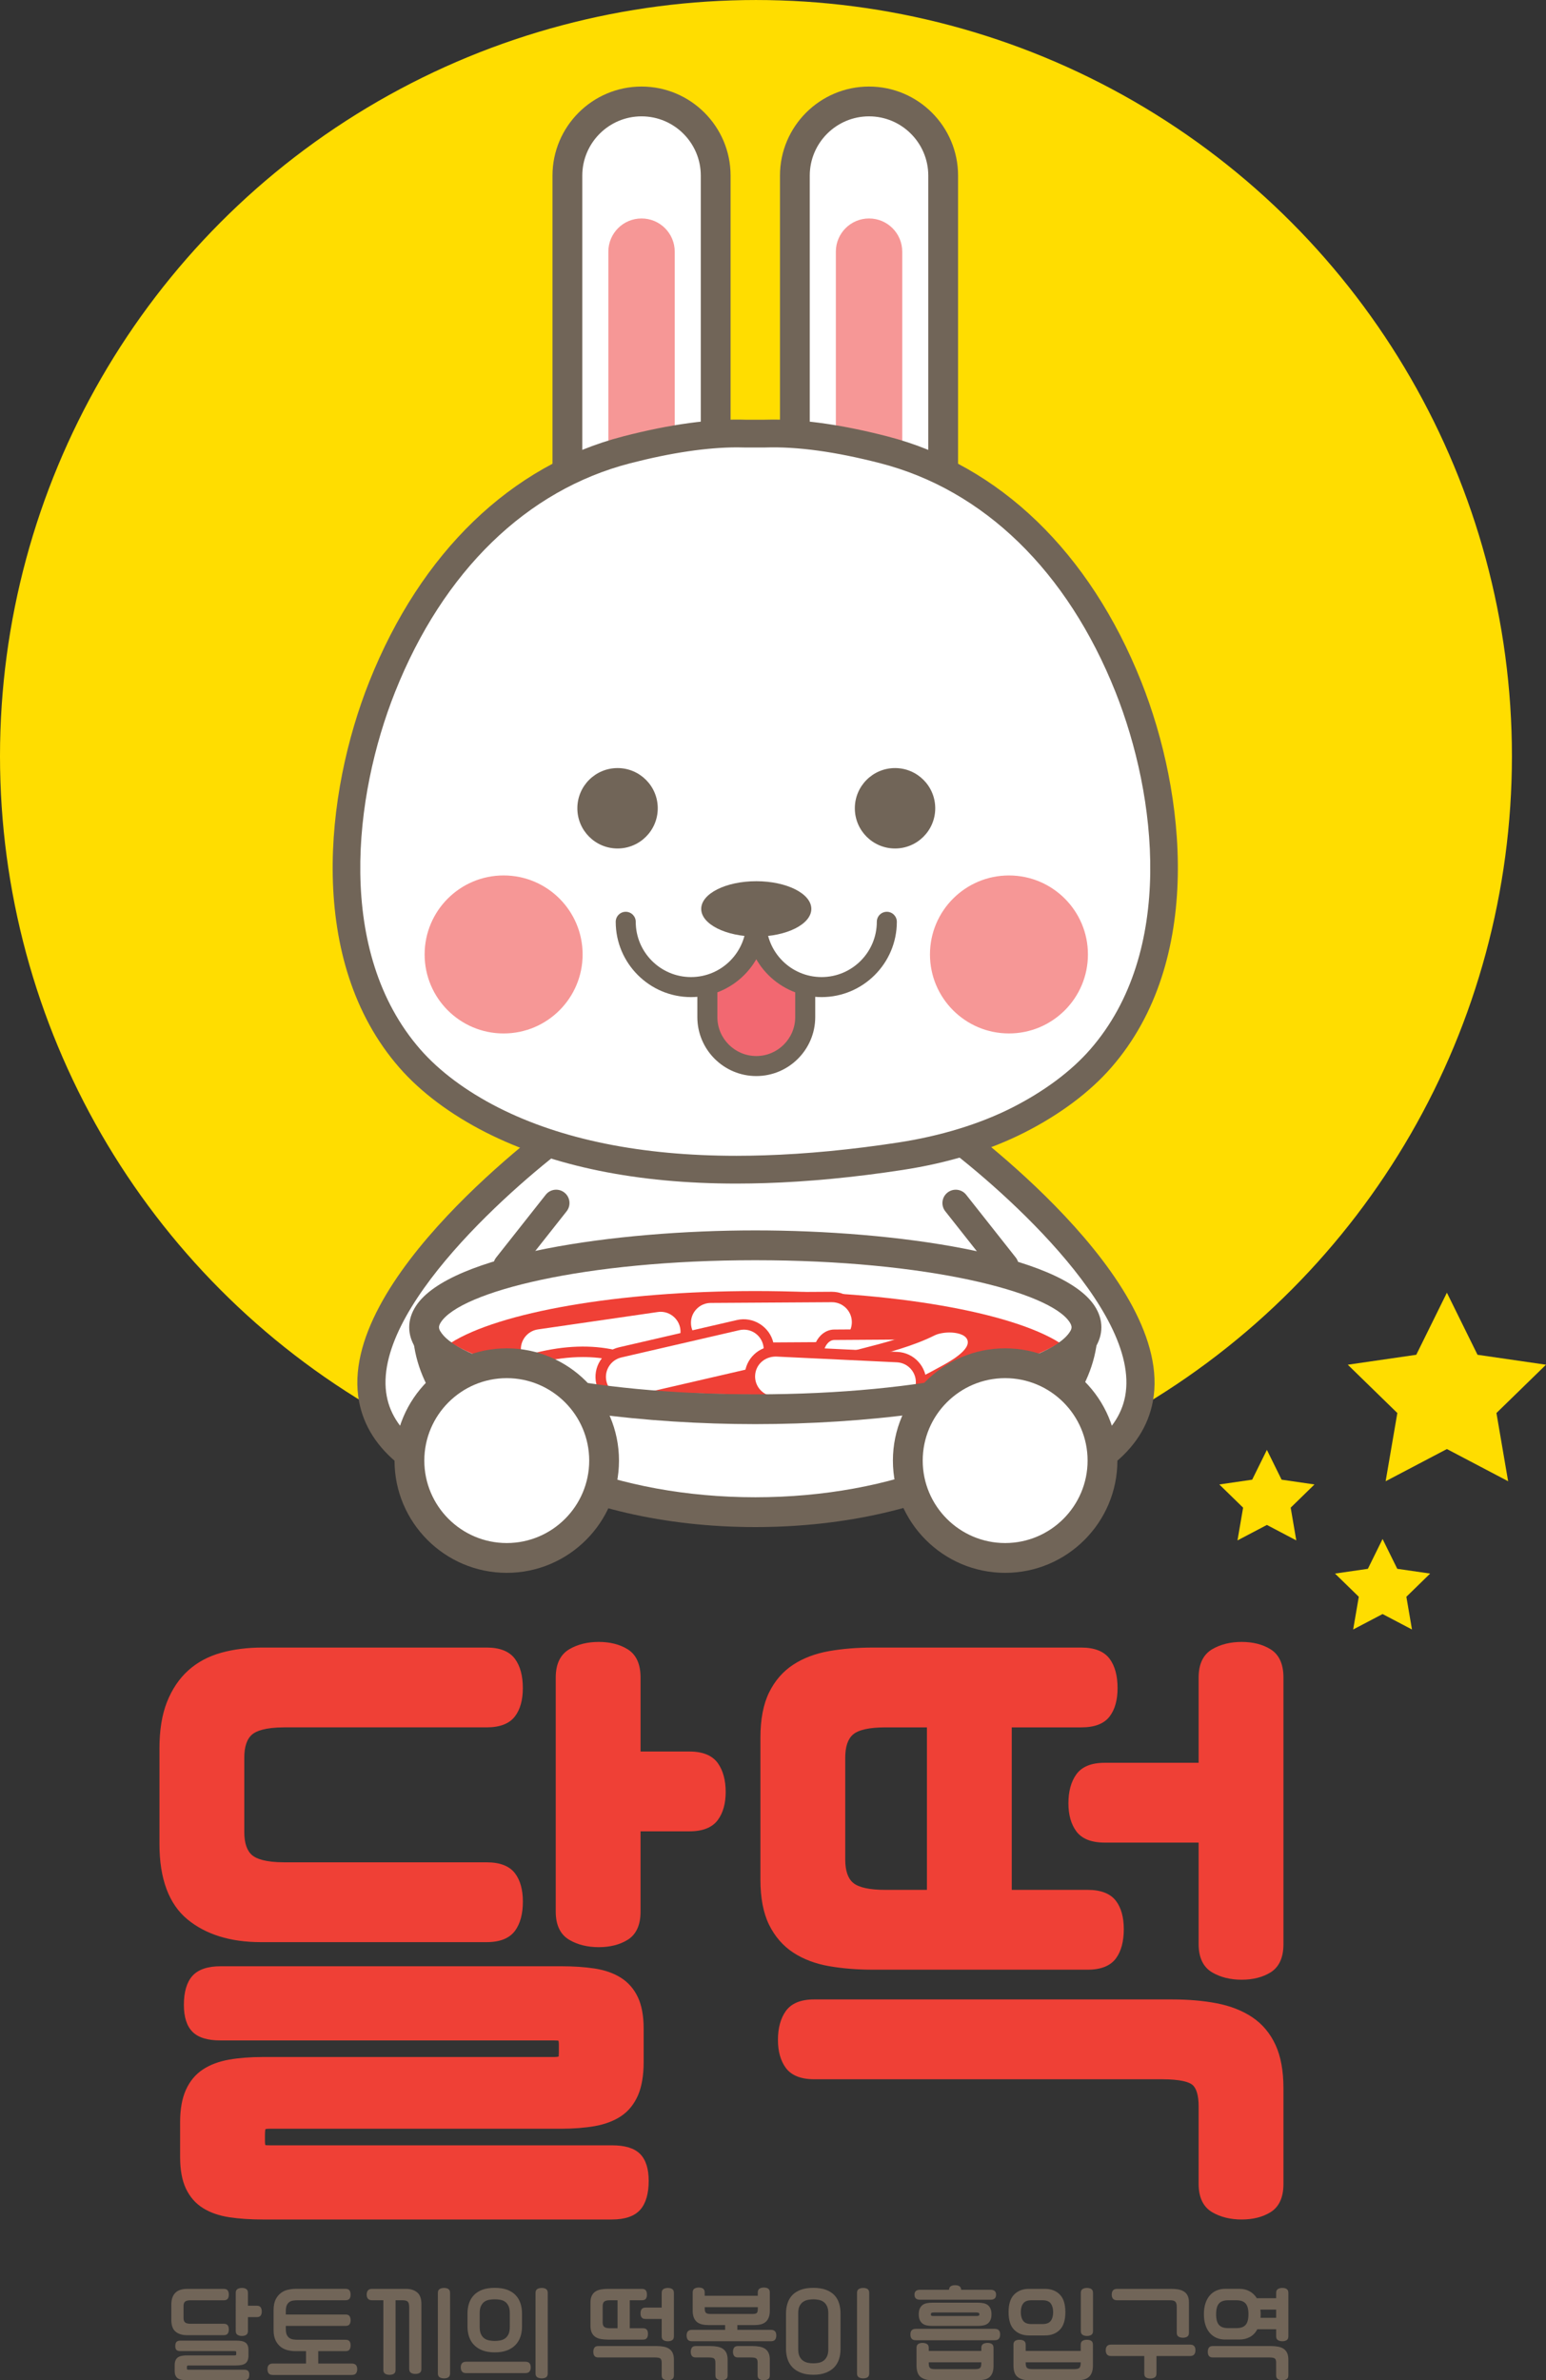
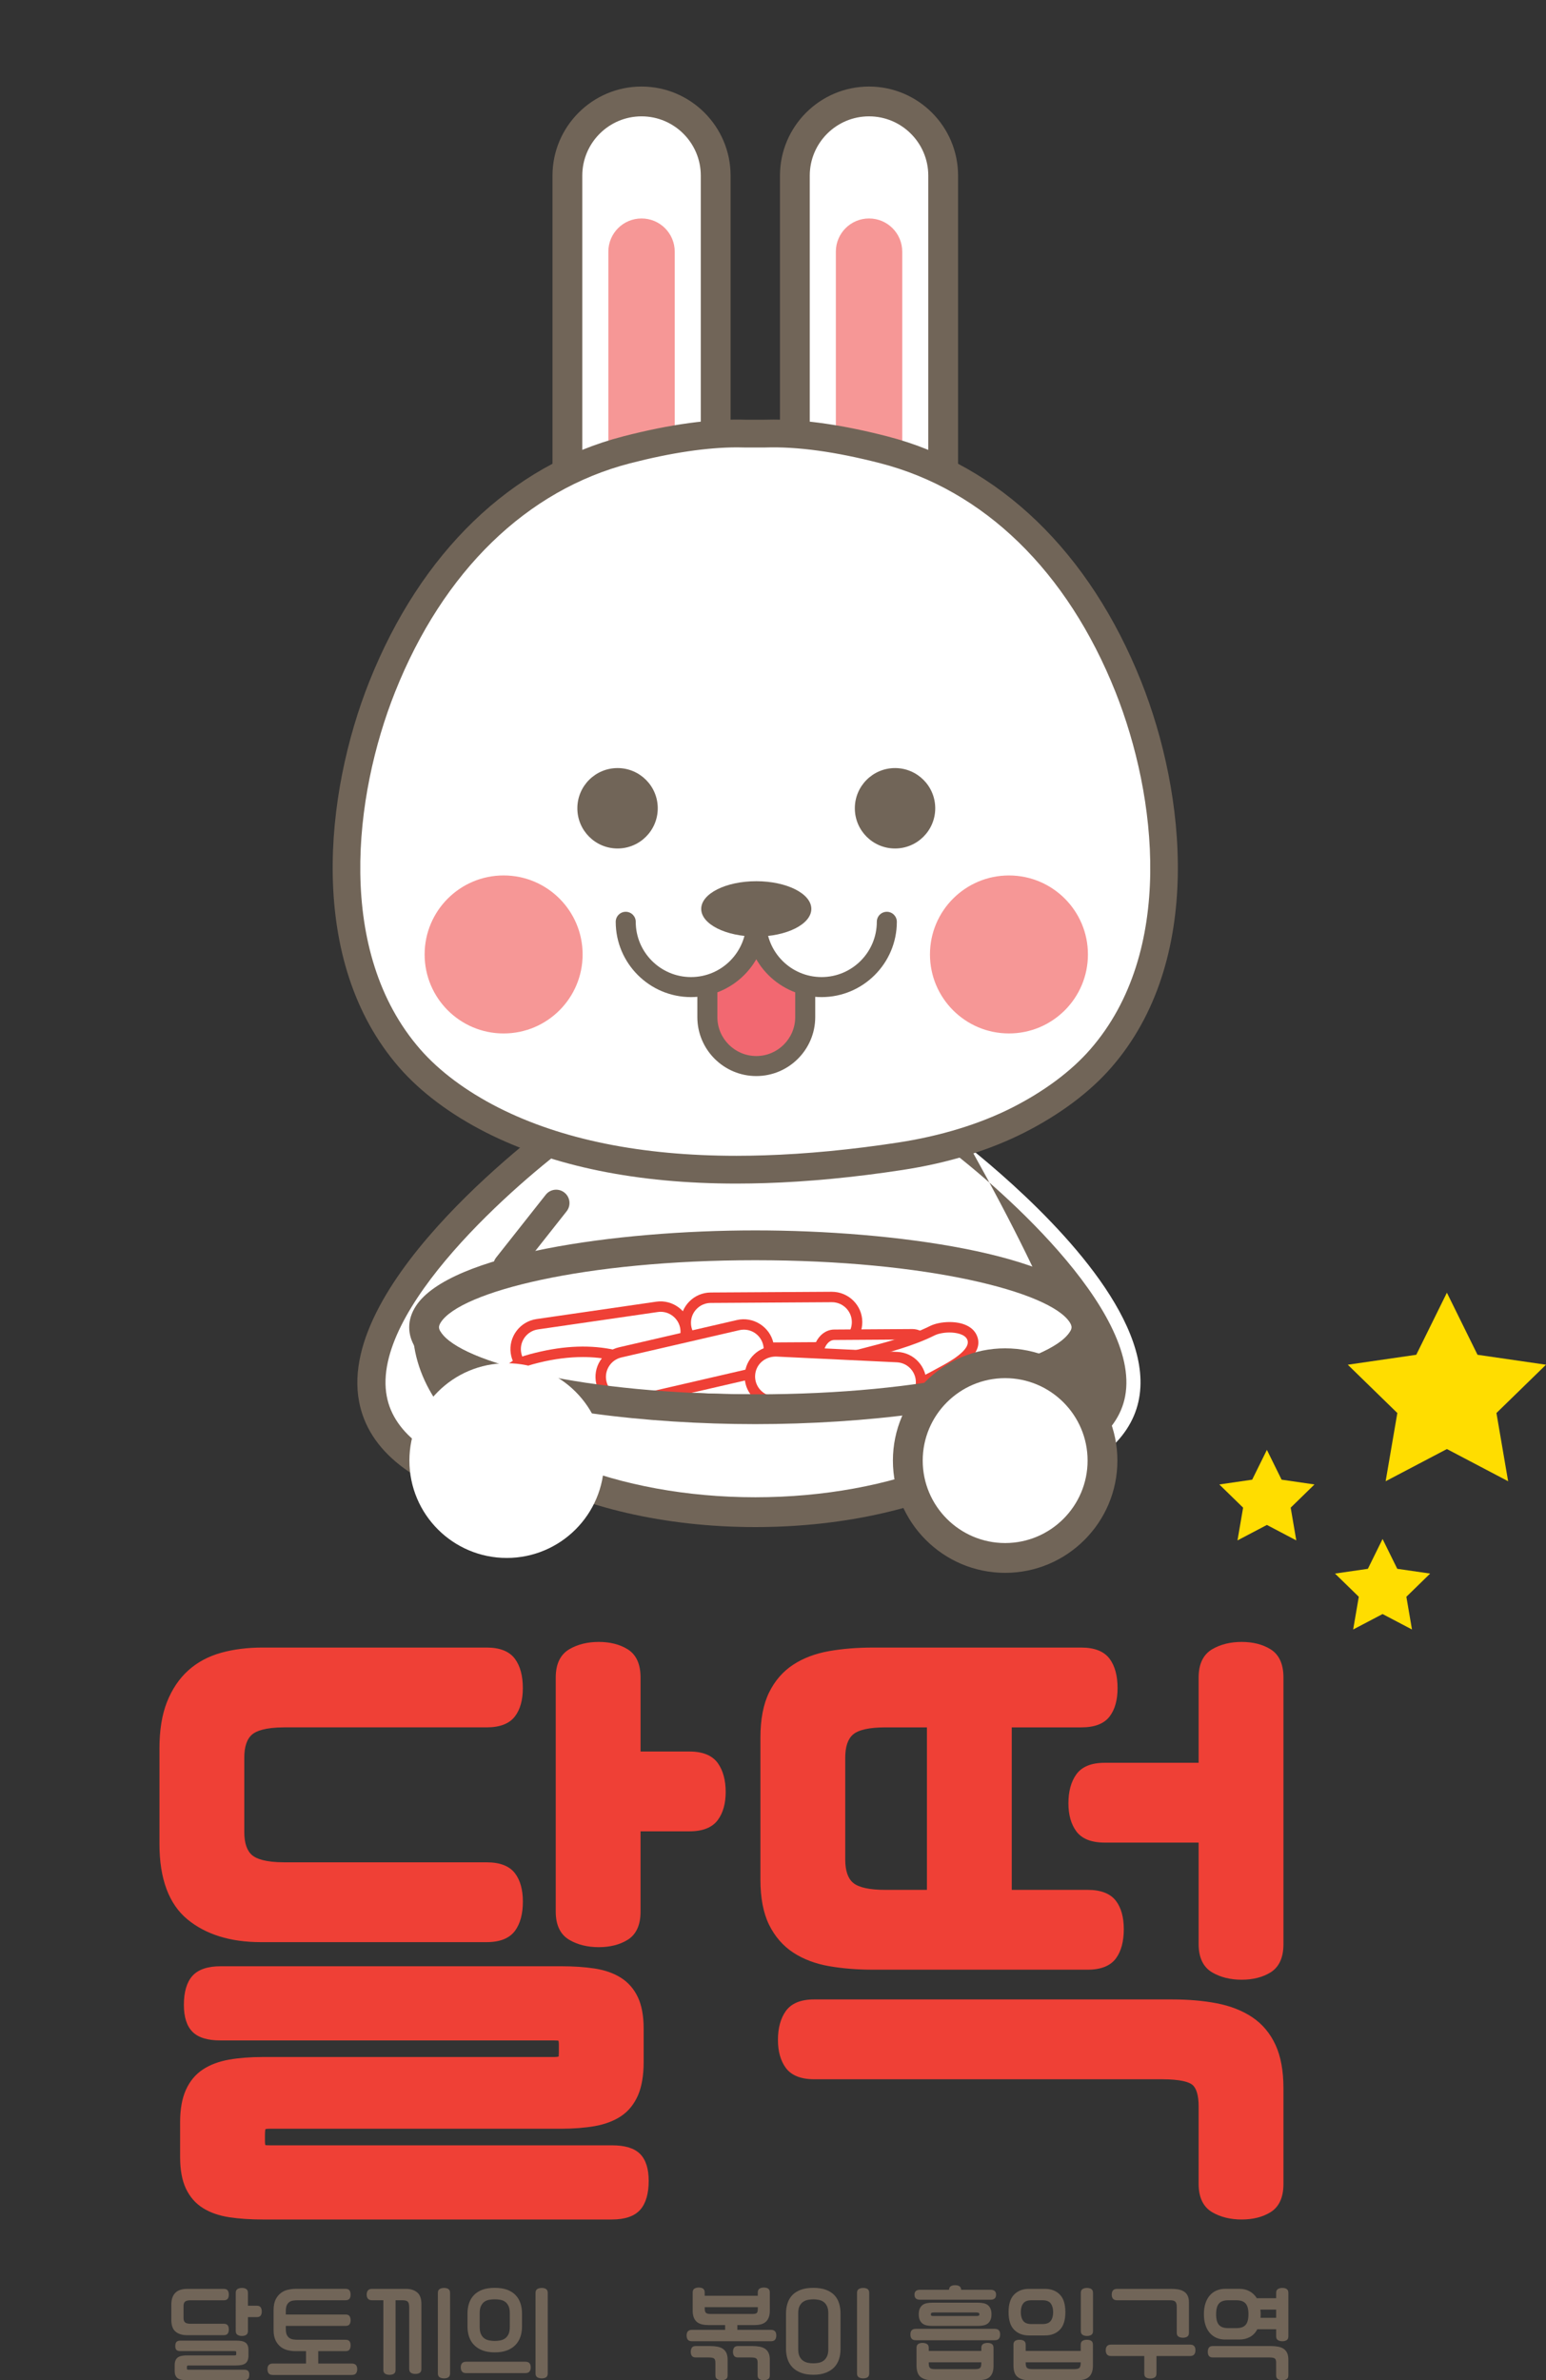
<svg xmlns="http://www.w3.org/2000/svg" version="1.1" id="Layer_1" x="0px" y="0px" width="108.872px" height="167.593px" viewBox="0 0 108.872 167.593" enable-background="new 0 0 108.872 167.593" xml:space="preserve">
  <rect x="0" y="0" width="108.872" height="167.593" fill="#333333" stroke="none" />
-   <circle fill="#FFDD00" cx="53.236" cy="53.237" r="53.236" />
  <polygon fill="#FFFFFF" points="45.896,76.468 37.048,81.441 33.607,86.916 35.941,92.338 56.396,95.248 72.863,90.506   71.613,87.683 69.482,82.12 61.139,75.706 " />
  <g>
    <g>
      <path fill="#FFFFFF" d="M66.531,79.461c0,0,27.506,19.875,4.813,25.754" />
-       <path fill="#716558" d="M71.593,106.176l-0.499-1.922c4.898-1.269,7.637-3.27,8.141-5.945c1.148-6.097-9.201-15.092-13.286-18.043    l1.163-1.609c0.642,0.463,15.688,11.447,14.073,20.021C80.527,102.174,77.3,104.696,71.593,106.176z" />
+       <path fill="#716558" d="M71.593,106.176l-0.499-1.922c4.898-1.269,7.637-3.27,8.141-5.945c1.148-6.097-9.201-15.092-13.286-18.043    l1.163-1.609C80.527,102.174,77.3,104.696,71.593,106.176z" />
    </g>
  </g>
  <g>
    <g>
      <path fill="#FFFFFF" d="M35.127,105.215c-22.693-5.879,4.813-25.754,4.813-25.754" />
      <path fill="#716558" d="M34.878,106.176c-5.707-1.479-8.934-4.002-9.593-7.499c-1.613-8.573,13.433-19.558,14.075-20.021    l1.163,1.609c-4.084,2.953-14.435,11.952-13.287,18.045c0.504,2.676,3.243,4.675,8.141,5.943L34.878,106.176z" />
    </g>
  </g>
  <g>
    <g>
      <path fill="#FFFFFF" d="M76.207,92.525c-1.791-2.745-11.414-4.843-23.019-4.843c-11.605,0-21.227,2.098-23.02,4.843    c-0.197,0.304-0.304,0.612-0.304,0.929c0,0.315,0.107,0.625,0.304,0.927c1.792,2.745,11.414,4.843,23.02,4.843    c11.604,0,21.228-2.098,23.019-4.843c0.197-0.302,0.304-0.611,0.304-0.927C76.511,93.138,76.404,92.829,76.207,92.525z" />
      <path fill="#716558" d="M53.188,100.273c-9.838,0-21.513-1.664-23.898-5.318c-0.315-0.485-0.473-0.988-0.473-1.501    c0-0.511,0.158-1.015,0.472-1.498c2.387-3.659,14.062-5.323,23.9-5.323s21.512,1.664,23.898,5.32    c0.315,0.484,0.474,0.988,0.474,1.501c0,0.514-0.16,1.018-0.475,1.501C74.701,98.609,63.026,100.273,53.188,100.273z     M53.188,88.732c-12.075,0-20.739,2.22-22.141,4.367c-0.087,0.135-0.133,0.256-0.133,0.354s0.045,0.218,0.134,0.354    c1.401,2.145,10.065,4.365,22.14,4.365c12.076,0,20.74-2.221,22.14-4.365c0.088-0.137,0.133-0.255,0.133-0.354    s-0.045-0.22-0.134-0.357C73.928,90.952,65.264,88.732,53.188,88.732z" />
    </g>
-     <path fill="#EF4036" d="M74.616,94.543c-3.387-2.133-11.701-3.64-21.428-3.64c-9.726,0-18.041,1.507-21.428,3.64   c3.387,2.132,11.702,3.639,21.428,3.639C62.915,98.182,71.229,96.675,74.616,94.543z" />
    <g>
      <path fill="#FFFFFF" d="M48.273,93.513c0.14,0.969-0.53,1.867-1.499,2.008l-8.436,1.226c-0.968,0.139-1.866-0.531-2.007-1.499l0,0    c-0.141-0.969,0.53-1.865,1.499-2.007l8.436-1.224C47.234,91.874,48.132,92.544,48.273,93.513L48.273,93.513z" />
      <path fill="#EF4036" d="M38.082,97.131c-1.053,0-1.961-0.787-2.114-1.832c-0.17-1.165,0.641-2.251,1.809-2.423l8.436-1.224    c1.172-0.17,2.256,0.663,2.422,1.809c0.169,1.167-0.642,2.254-1.808,2.423l-8.437,1.226    C38.288,97.124,38.185,97.131,38.082,97.131z M46.525,92.364c-0.067,0-0.137,0.005-0.206,0.016l-8.437,1.224    c-0.766,0.112-1.299,0.825-1.187,1.59c0.109,0.752,0.821,1.298,1.591,1.188l8.436-1.226c0.766-0.11,1.299-0.824,1.187-1.59    C47.81,92.881,47.214,92.364,46.525,92.364z" />
    </g>
    <g>
      <path fill="#FFFFFF" d="M60.355,93.08c0.006,0.979-0.782,1.775-1.759,1.782l-8.524,0.052c-0.979,0.006-1.776-0.78-1.782-1.76l0,0    c-0.006-0.977,0.781-1.775,1.759-1.781l8.523-0.051C59.553,91.315,60.35,92.102,60.355,93.08L60.355,93.08z" />
      <path fill="#EF4036" d="M50.061,95.28c-1.171,0-2.13-0.953-2.137-2.124c-0.003-0.57,0.216-1.107,0.617-1.515    c0.401-0.406,0.937-0.632,1.508-0.636l8.525-0.051c1.186,0,2.144,0.952,2.15,2.123c0.003,0.57-0.214,1.109-0.617,1.516    c-0.4,0.406-0.936,0.632-1.507,0.636L50.061,95.28z M58.586,91.688l-8.534,0.052c-0.375,0.002-0.726,0.15-0.989,0.418    c-0.264,0.266-0.408,0.619-0.404,0.993c0.004,0.77,0.633,1.396,1.402,1.396v0.367l0.01-0.367l8.523-0.052    c0.376-0.002,0.728-0.15,0.99-0.417c0.264-0.268,0.407-0.621,0.404-0.996C59.984,92.313,59.356,91.688,58.586,91.688z" />
    </g>
    <g>
      <path fill="#FFFFFF" d="M65.408,95.414c0.005,0.818-0.502,1.483-1.134,1.486l-5.505,0.033c-0.633,0.004-1.149-0.655-1.154-1.472    l0,0c-0.006-0.814,0.503-1.479,1.135-1.481l5.504-0.035C64.888,93.941,65.403,94.6,65.408,95.414L65.408,95.414z" />
      <path fill="#EF4036" d="M58.764,97.301c-0.83,0-1.51-0.824-1.515-1.836c-0.004-0.556,0.192-1.077,0.542-1.431    c0.267-0.27,0.607-0.42,0.957-0.421l5.504-0.035c0.851,0,1.517,0.806,1.523,1.834c0.004,0.559-0.194,1.081-0.542,1.434    c-0.268,0.271-0.607,0.42-0.957,0.421L58.764,97.301z M64.259,94.313l-5.507,0.035c-0.198,0.001-0.348,0.11-0.439,0.203    c-0.209,0.212-0.332,0.551-0.331,0.909c0.004,0.601,0.362,1.106,0.782,1.106v0.367l0.003-0.367l5.504-0.033    c0.198-0.002,0.348-0.111,0.438-0.203c0.209-0.212,0.333-0.554,0.33-0.913C65.037,94.818,64.678,94.313,64.259,94.313z" />
    </g>
    <g>
      <path fill="#FFFFFF" d="M60.115,95.482c1.835-0.477,3.839-0.941,5.54-1.787c0.714-0.356,2.378-0.403,2.782,0.448    c0.538,1.123-1.554,2.142-2.269,2.532c-0.573,0.313-1.197,0.663-1.823,0.862c-0.857,0.272-1.774,0.445-2.672,0.51    C61.673,98.048,60.214,97.803,60.115,95.482z" />
      <path fill="#EF4036" d="M61.656,98.418l-0.044-0.008c-0.072-0.012-1.753-0.325-1.864-2.912l-0.013-0.297l0.882-0.228    c1.667-0.427,3.391-0.869,4.874-1.607c0.352-0.176,0.866-0.28,1.379-0.28c0.935,0,1.627,0.328,1.899,0.899    c0.652,1.362-1.317,2.419-2.264,2.926l-0.242,0.132c-0.55,0.302-1.176,0.645-1.807,0.845c-0.874,0.278-1.827,0.46-2.756,0.526    L61.656,98.418z M60.504,95.762c0.161,1.537,1.007,1.861,1.198,1.916c0.854-0.066,1.729-0.234,2.531-0.49    c0.563-0.178,1.13-0.489,1.677-0.789l0.248-0.135c0.628-0.336,2.298-1.231,1.949-1.962c-0.17-0.354-0.75-0.481-1.237-0.481    c-0.397,0-0.8,0.078-1.051,0.203c-1.555,0.773-3.316,1.225-5.019,1.662L60.504,95.762z" />
    </g>
    <g>
      <path fill="#FFFFFF" d="M44.028,98.315c-1.895-0.061-3.949-0.182-5.818,0.151c-0.788,0.141-2.395-0.287-2.544-1.217    c-0.178-1.113,1.414-1.466,2.186-1.657c1.763-0.438,3.623-0.568,5.406-0.179C43.257,95.414,44.586,96.062,44.028,98.315z" />
      <path fill="#EF4036" d="M37.882,98.859c-0.939,0-2.409-0.492-2.579-1.551c-0.226-1.411,1.535-1.844,2.382-2.053    c2.111-0.524,3.954-0.574,5.65-0.199l0.083,0.027c0.065,0.032,1.589,0.806,0.966,3.319l-0.071,0.289L43.4,98.661    c-0.712-0.024-1.441-0.051-2.17-0.051c-1.181,0-2.12,0.069-2.956,0.218C38.157,98.85,38.025,98.859,37.882,98.859z M41.044,95.55    c-0.991,0-2.036,0.135-3.105,0.399c-1.092,0.269-2.016,0.591-1.911,1.243c0.084,0.525,1.066,0.934,1.854,0.934    c0.096,0,0.185-0.007,0.263-0.021c0.879-0.156,1.859-0.229,3.084-0.229c0.737,0,1.476,0.026,2.197,0.052l0.308,0.01    c0.279-1.521-0.442-2.069-0.61-2.176C42.463,95.621,41.764,95.55,41.044,95.55z" />
    </g>
    <g>
      <path fill="#FFFFFF" d="M54.104,94.626c0.221,0.953-0.373,1.903-1.326,2.124l-8.305,1.92c-0.953,0.221-1.904-0.373-2.125-1.326    l0,0c-0.22-0.953,0.374-1.902,1.327-2.123l8.306-1.92C52.933,93.08,53.884,93.673,54.104,94.626L54.104,94.626z" />
      <path fill="#EF4036" d="M44.071,99.082c-1,0-1.854-0.681-2.081-1.655c-0.265-1.148,0.453-2.298,1.602-2.564l8.306-1.92    c1.141-0.265,2.301,0.468,2.564,1.602c0.129,0.556,0.033,1.13-0.269,1.613c-0.303,0.484-0.776,0.821-1.333,0.951l-8.306,1.919    C44.396,99.064,44.233,99.082,44.071,99.082z M52.381,93.621c-0.106,0-0.212,0.013-0.318,0.037l-8.306,1.92    c-0.753,0.175-1.225,0.931-1.051,1.684c0.172,0.744,0.933,1.225,1.685,1.05l8.304-1.919c0.366-0.084,0.677-0.307,0.875-0.624    c0.199-0.317,0.261-0.693,0.176-1.059C53.598,94.069,53.037,93.621,52.381,93.621z" />
    </g>
    <g>
      <path fill="#FFFFFF" d="M64.862,97.404c-0.046,0.979-0.875,1.732-1.853,1.686l-8.514-0.405c-0.979-0.046-1.73-0.876-1.685-1.852    l0,0c0.046-0.976,0.875-1.731,1.853-1.686l8.515,0.405C64.155,95.6,64.908,96.43,64.862,97.404L64.862,97.404z" />
      <path fill="#EF4036" d="M63.094,99.459l-0.103-0.002l-8.514-0.405c-0.572-0.027-1.097-0.275-1.481-0.697    c-0.384-0.422-0.58-0.968-0.553-1.539c0.054-1.143,0.992-2.037,2.134-2.037l0.103,0.003l8.514,0.405    c0.571,0.027,1.097,0.273,1.481,0.696s0.58,0.969,0.553,1.539C65.175,98.564,64.237,99.459,63.094,99.459z M54.642,95.515    c-0.816,0-1.43,0.586-1.465,1.336c-0.018,0.374,0.111,0.732,0.363,1.009c0.252,0.278,0.597,0.441,0.972,0.459l8.583,0.407    c0.75,0,1.365-0.588,1.4-1.338c0.017-0.374-0.111-0.732-0.363-1.01c-0.251-0.278-0.597-0.44-0.972-0.458l-8.514-0.405    C54.645,95.515,54.643,95.515,54.642,95.515z" />
    </g>
    <g>
      <path fill="#FFFFFF" d="M53.188,99.224c-11.605,0-21.227-2.098-23.02-4.843c0.844,6.758,10.824,12.092,23.02,12.092    c12.197,0,22.175-5.334,23.019-12.092C74.416,97.126,64.793,99.224,53.188,99.224z" />
      <path fill="#716558" d="M53.188,107.522c-12.791,0-23.134-5.595-24.06-13.012c-0.061-0.484,0.221-0.946,0.679-1.115    c0.459-0.167,0.973,0.003,1.24,0.411c1.402,2.146,10.066,4.369,22.141,4.369c12.076,0,20.74-2.223,22.14-4.367    c0.268-0.41,0.78-0.58,1.24-0.413c0.458,0.169,0.74,0.631,0.68,1.115C76.322,101.928,65.978,107.522,53.188,107.522z     M32.245,97.15c2.897,4.815,11.256,8.272,20.943,8.272c9.688,0,18.045-3.457,20.943-8.272c-4.667,2.131-13.352,3.123-20.943,3.123    C45.597,100.273,36.912,99.281,32.245,97.15z" />
    </g>
  </g>
  <g>
    <g>
      <circle fill="#FFFFFF" cx="35.686" cy="102.84" r="6.855" />
-       <path fill="#716558" d="M35.687,110.744c-4.359,0-7.904-3.546-7.904-7.904s3.545-7.904,7.904-7.904    c4.358,0,7.903,3.546,7.903,7.904S40.045,110.744,35.687,110.744z M35.687,97.035c-3.201,0-5.806,2.604-5.806,5.805    c0,3.202,2.605,5.806,5.806,5.806c3.201,0,5.806-2.604,5.806-5.806C41.492,99.639,38.887,97.035,35.687,97.035z" />
    </g>
    <g>
      <circle fill="#FFFFFF" cx="70.784" cy="102.84" r="6.855" />
      <path fill="#716558" d="M70.784,110.744c-4.358,0-7.904-3.546-7.904-7.904s3.546-7.904,7.904-7.904s7.905,3.546,7.905,7.904    S75.143,110.744,70.784,110.744z M70.784,97.035c-3.202,0-5.805,2.604-5.805,5.805c0,3.202,2.604,5.806,5.805,5.806    c3.201,0,5.806-2.604,5.806-5.806C76.59,99.639,73.985,97.035,70.784,97.035z" />
    </g>
  </g>
  <g>
    <g>
      <g>
        <path fill="#FFFFFF" d="M50.4,38.475c0,2.882-2.337,5.221-5.222,5.221l0,0c-2.883,0-5.222-2.339-5.222-5.221V12.366     c0-2.885,2.338-5.223,5.222-5.223l0,0c2.885,0,5.222,2.338,5.222,5.223V38.475z" />
        <path fill="#716558" d="M45.178,44.743c-3.458,0-6.271-2.813-6.271-6.269V12.366c0-3.458,2.813-6.272,6.271-6.272     s6.271,2.814,6.271,6.272v26.108C51.449,41.931,48.636,44.743,45.178,44.743z M45.178,8.192c-2.3,0-4.172,1.872-4.172,4.174     v26.108c0,2.3,1.872,4.171,4.172,4.171c2.301,0,4.173-1.871,4.173-4.171V12.366C49.351,10.064,47.479,8.192,45.178,8.192z" />
      </g>
      <path fill="#F69796" d="M47.516,36.335c0,1.291-1.047,2.338-2.338,2.338l0,0c-1.291,0-2.337-1.047-2.337-2.338V17.72    c0-1.291,1.046-2.338,2.337-2.338l0,0c1.291,0,2.338,1.047,2.338,2.338V36.335z" />
    </g>
    <g>
      <g>
        <path fill="#FFFFFF" d="M66.42,38.475c0,2.882-2.338,5.221-5.222,5.221l0,0c-2.883,0-5.221-2.339-5.221-5.221V12.366     c0-2.885,2.338-5.223,5.221-5.223l0,0c2.884,0,5.222,2.338,5.222,5.223V38.475z" />
        <path fill="#716558" d="M61.198,44.743c-3.458,0-6.271-2.813-6.271-6.269V12.366c0-3.458,2.813-6.272,6.271-6.272     s6.271,2.814,6.271,6.272v26.108C67.469,41.931,64.656,44.743,61.198,44.743z M61.198,8.192c-2.301,0-4.173,1.872-4.173,4.174     v26.108c0,2.3,1.872,4.171,4.173,4.171c2.301,0,4.173-1.871,4.173-4.171V12.366C65.371,10.064,63.5,8.192,61.198,8.192z" />
      </g>
      <path fill="#F69796" d="M63.537,36.335c0,1.291-1.047,2.338-2.338,2.338l0,0c-1.291,0-2.337-1.047-2.337-2.338V17.72    c0-1.291,1.047-2.338,2.337-2.338l0,0c1.291,0,2.338,1.047,2.338,2.338V36.335z" />
    </g>
  </g>
  <g>
    <path fill="#FFFFFF" d="M53.865,82.325c3.274-0.104,6.505-0.45,9.534-0.913c2.851-0.436,5.758-1.252,8.327-2.557   c2.135-1.085,4.231-2.539,5.792-4.33c6.115-7.01,5.13-18.164,1.941-26.171c-3.069-7.708-8.722-14.496-17.226-16.685   c-2.618-0.674-5.649-1.229-8.381-1.139h-1.331c-2.732-0.091-5.765,0.465-8.382,1.139c-8.503,2.188-14.155,8.977-17.226,16.685   c-3.188,8.007-4.173,19.161,1.942,26.171c1.562,1.791,3.658,3.245,5.792,4.33C40.333,81.738,47.188,82.538,53.865,82.325z" />
    <path fill="#716558" d="M51.862,83.336c-6.994,0-12.935-1.213-17.655-3.607c-2.481-1.261-4.586-2.838-6.088-4.561   c-6.556-7.515-5.235-19.336-2.113-27.176c3.625-9.1,9.979-15.232,17.89-17.27c3.319-0.855,6.195-1.248,8.659-1.17l1.298-0.001   c0.177-0.006,0.386-0.009,0.597-0.009c2.288,0,4.989,0.396,8.028,1.18c7.914,2.037,14.266,8.171,17.89,17.27   c3.122,7.841,4.442,19.662-2.113,27.176c-1.501,1.723-3.606,3.3-6.087,4.561c-2.494,1.266-5.395,2.157-8.624,2.65   c-3.381,0.518-6.628,0.828-9.65,0.924C53.219,83.324,52.541,83.336,51.862,83.336z M51.926,31.499   c-2.124,0-4.662,0.376-7.541,1.118c-7.292,1.877-13.174,7.594-16.561,16.1c-2.919,7.327-4.206,18.315,1.77,25.165   c1.339,1.536,3.24,2.954,5.499,4.102c4.443,2.253,10.085,3.396,16.77,3.396c0.657,0,1.314-0.012,1.971-0.033   c2.943-0.093,6.113-0.396,9.417-0.902c2.98-0.455,5.756-1.306,8.032-2.461c2.259-1.147,4.16-2.565,5.498-4.102   c5.976-6.85,4.688-17.838,1.771-25.165c-3.387-8.504-9.269-14.223-16.561-16.1c-3.137-0.809-5.827-1.185-8.104-1.109l-1.364,0.002   C52.303,31.502,52.115,31.499,51.926,31.499z" />
  </g>
  <g>
    <path fill="#716558" d="M13.441,161.961c-0.196,0-0.331,0.031-0.405,0.093c-0.074,0.063-0.111,0.165-0.111,0.309v0.853   c0,0.143,0.037,0.245,0.111,0.308s0.208,0.093,0.405,0.093h2.313c0.134,0,0.228,0.035,0.28,0.104   c0.052,0.069,0.079,0.167,0.079,0.291c0,0.13-0.026,0.229-0.079,0.302c-0.052,0.069-0.146,0.106-0.28,0.106h-2.585   c-0.335,0-0.602-0.082-0.803-0.247c-0.2-0.165-0.3-0.438-0.3-0.819v-1.097c0-0.201,0.027-0.369,0.083-0.509   c0.054-0.138,0.131-0.252,0.229-0.34c0.097-0.088,0.216-0.152,0.354-0.189c0.138-0.039,0.291-0.059,0.458-0.059h2.564   c0.134,0,0.228,0.036,0.28,0.107c0.052,0.072,0.079,0.173,0.079,0.302c0,0.123-0.026,0.221-0.079,0.29s-0.146,0.104-0.28,0.104   H13.441z M17.497,165.845c0,0.146-0.02,0.269-0.061,0.361c-0.041,0.094-0.099,0.165-0.175,0.214   c-0.078,0.051-0.17,0.086-0.281,0.104c-0.109,0.02-0.234,0.029-0.373,0.029H13.27c-0.048,0-0.078,0.009-0.09,0.024   c-0.013,0.017-0.018,0.051-0.018,0.104v0.063c0,0.054,0.008,0.085,0.025,0.094c0.017,0.009,0.046,0.014,0.089,0.014h3.911   c0.134,0,0.229,0.028,0.284,0.083c0.054,0.055,0.083,0.146,0.083,0.269c0,0.134-0.028,0.232-0.083,0.294   c-0.055,0.063-0.15,0.094-0.284,0.094h-3.997c-0.139,0-0.263-0.009-0.373-0.026c-0.109-0.018-0.202-0.049-0.279-0.096   c-0.077-0.049-0.134-0.115-0.175-0.201c-0.041-0.086-0.061-0.198-0.061-0.336v-0.401c0-0.138,0.021-0.253,0.061-0.345   c0.041-0.091,0.099-0.162,0.175-0.211c0.077-0.05,0.17-0.084,0.279-0.104c0.11-0.02,0.234-0.028,0.373-0.028h3.331   c0.047,0,0.079-0.006,0.094-0.019c0.013-0.011,0.021-0.042,0.021-0.091v-0.085c0-0.053-0.009-0.083-0.025-0.093   c-0.018-0.01-0.047-0.015-0.09-0.015h-3.811c-0.133,0-0.228-0.026-0.284-0.083c-0.054-0.054-0.082-0.143-0.082-0.269   c0-0.133,0.028-0.23,0.082-0.293c0.056-0.061,0.15-0.093,0.284-0.093h3.896c0.139,0,0.263,0.009,0.373,0.024   c0.11,0.017,0.203,0.05,0.281,0.098c0.076,0.046,0.134,0.114,0.175,0.199c0.041,0.086,0.061,0.198,0.061,0.337V165.845z    M16.601,161.445c0-0.134,0.043-0.227,0.128-0.276c0.086-0.051,0.189-0.075,0.309-0.075c0.119,0,0.219,0.024,0.301,0.075   c0.082,0.05,0.121,0.143,0.121,0.276v0.901h0.617c0.134,0,0.227,0.038,0.28,0.112c0.052,0.074,0.078,0.174,0.078,0.297   c0,0.121-0.026,0.215-0.078,0.287c-0.053,0.07-0.146,0.107-0.28,0.107H17.46v0.975c0,0.134-0.04,0.226-0.121,0.274   c-0.082,0.052-0.182,0.076-0.301,0.076c-0.12,0-0.223-0.024-0.309-0.076c-0.085-0.049-0.128-0.141-0.128-0.274V161.445z" />
    <path fill="#716558" d="M19.266,162.664c0-0.317,0.05-0.57,0.15-0.768c0.101-0.195,0.228-0.349,0.38-0.458   c0.152-0.11,0.321-0.185,0.502-0.222c0.182-0.039,0.355-0.059,0.523-0.059h3.51c0.134,0,0.226,0.036,0.279,0.107   c0.053,0.072,0.08,0.173,0.08,0.302c0,0.123-0.027,0.221-0.08,0.29s-0.145,0.104-0.279,0.104H21c-0.109,0-0.217,0.006-0.322,0.019   c-0.105,0.011-0.198,0.042-0.279,0.092c-0.082,0.052-0.147,0.126-0.197,0.227c-0.05,0.101-0.075,0.241-0.075,0.422v0.244h4.205   c0.134,0,0.226,0.038,0.279,0.11c0.053,0.074,0.08,0.173,0.08,0.299c0,0.118-0.027,0.214-0.08,0.287   c-0.053,0.07-0.145,0.106-0.279,0.106h-4.205v0.215c0,0.181,0.025,0.323,0.075,0.422c0.05,0.101,0.115,0.177,0.197,0.226   c0.082,0.051,0.174,0.081,0.279,0.095c0.105,0.011,0.213,0.019,0.322,0.019h3.332c0.134,0,0.226,0.034,0.279,0.103   c0.053,0.069,0.08,0.166,0.08,0.291c0,0.128-0.027,0.229-0.08,0.3c-0.053,0.071-0.145,0.107-0.279,0.107h-1.92v0.873h2.364   c0.253,0,0.379,0.133,0.379,0.395c0,0.129-0.03,0.23-0.089,0.303c-0.06,0.07-0.157,0.105-0.291,0.105h-5.559   c-0.134,0-0.231-0.035-0.291-0.105c-0.06-0.072-0.09-0.174-0.09-0.303c0-0.262,0.126-0.395,0.38-0.395h2.335v-0.873h-0.73   c-0.167,0-0.341-0.018-0.523-0.058c-0.181-0.038-0.35-0.112-0.502-0.222c-0.153-0.11-0.279-0.264-0.38-0.458   c-0.1-0.196-0.15-0.451-0.15-0.767V162.664z" />
    <path fill="#716558" d="M28.816,162.448c0-0.183-0.032-0.31-0.093-0.38c-0.063-0.071-0.189-0.107-0.379-0.107h-0.488v4.901   c0,0.134-0.04,0.224-0.122,0.275c-0.081,0.049-0.181,0.074-0.3,0.074c-0.12,0-0.222-0.025-0.309-0.074   c-0.085-0.052-0.128-0.142-0.128-0.275v-4.901h-0.795c-0.134,0-0.23-0.036-0.29-0.106c-0.06-0.073-0.091-0.169-0.091-0.287   c0-0.129,0.031-0.229,0.091-0.302c0.06-0.071,0.156-0.107,0.29-0.107h2.394c0.32,0,0.579,0.083,0.78,0.248   c0.201,0.164,0.301,0.443,0.301,0.834v4.556c0,0.136-0.041,0.227-0.122,0.277c-0.082,0.05-0.181,0.073-0.301,0.073   s-0.222-0.023-0.309-0.073c-0.085-0.051-0.128-0.142-0.128-0.277V162.448z M30.836,161.445c0-0.134,0.043-0.227,0.129-0.276   c0.086-0.051,0.188-0.075,0.307-0.075c0.12,0,0.22,0.024,0.301,0.075c0.081,0.05,0.122,0.143,0.122,0.276v5.668   c0,0.133-0.041,0.224-0.122,0.275c-0.081,0.049-0.182,0.073-0.301,0.073c-0.119,0-0.221-0.024-0.307-0.073   c-0.086-0.052-0.129-0.143-0.129-0.275V161.445z" />
    <path fill="#716558" d="M32.448,166.683c0-0.263,0.127-0.395,0.379-0.395h4.17c0.252,0,0.379,0.132,0.379,0.395   c0,0.128-0.03,0.229-0.089,0.3c-0.06,0.072-0.157,0.108-0.29,0.108h-4.17c-0.134,0-0.23-0.036-0.291-0.108   C32.477,166.912,32.448,166.811,32.448,166.683z M34.84,161.088c0.335,0,0.624,0.044,0.868,0.131   c0.243,0.09,0.442,0.215,0.598,0.377c0.156,0.163,0.27,0.354,0.344,0.577c0.074,0.222,0.111,0.465,0.111,0.727v0.91   c0,0.263-0.039,0.505-0.114,0.728c-0.077,0.221-0.193,0.414-0.352,0.575c-0.157,0.163-0.356,0.29-0.598,0.381   c-0.241,0.091-0.526,0.136-0.856,0.136s-0.615-0.045-0.856-0.136s-0.44-0.218-0.599-0.381c-0.157-0.161-0.274-0.354-0.351-0.575   c-0.076-0.223-0.114-0.465-0.114-0.728v-0.91c0-0.262,0.037-0.505,0.111-0.727c0.074-0.224,0.189-0.414,0.345-0.577   c0.155-0.162,0.353-0.287,0.594-0.377C34.211,161.132,34.501,161.088,34.84,161.088z M34.84,164.827   c0.129,0,0.257-0.013,0.384-0.037c0.125-0.022,0.24-0.07,0.34-0.139c0.101-0.069,0.181-0.169,0.244-0.297   c0.061-0.129,0.093-0.302,0.093-0.517v-0.96c0-0.214-0.032-0.388-0.093-0.516c-0.063-0.129-0.143-0.228-0.244-0.298   c-0.101-0.068-0.215-0.115-0.34-0.136c-0.126-0.022-0.255-0.032-0.384-0.032c-0.128,0-0.256,0.01-0.382,0.032   c-0.127,0.021-0.241,0.067-0.342,0.136c-0.1,0.07-0.181,0.169-0.243,0.298c-0.062,0.128-0.093,0.302-0.093,0.516v0.96   c0,0.215,0.031,0.388,0.093,0.517c0.062,0.128,0.144,0.228,0.243,0.297c0.101,0.068,0.214,0.116,0.342,0.139   C34.584,164.814,34.712,164.827,34.84,164.827z M37.713,161.445c0-0.134,0.043-0.227,0.129-0.276   c0.086-0.051,0.189-0.075,0.308-0.075c0.12,0,0.22,0.024,0.302,0.075c0.081,0.05,0.121,0.143,0.121,0.276v5.668   c0,0.133-0.041,0.224-0.121,0.275c-0.082,0.049-0.182,0.073-0.302,0.073c-0.119,0-0.221-0.024-0.308-0.073   c-0.086-0.052-0.129-0.143-0.129-0.275V161.445z" />
-     <path fill="#716558" d="M44.348,161.961v1.971h0.924c0.133,0,0.227,0.035,0.279,0.104c0.053,0.068,0.079,0.165,0.079,0.289   c0,0.129-0.026,0.229-0.079,0.301s-0.146,0.107-0.279,0.107h-2.458c-0.177,0-0.34-0.014-0.49-0.04   c-0.151-0.025-0.281-0.074-0.391-0.146c-0.109-0.071-0.196-0.17-0.258-0.297s-0.093-0.29-0.093-0.491v-1.626   c0-0.201,0.032-0.364,0.093-0.49c0.062-0.127,0.148-0.226,0.258-0.298c0.11-0.071,0.24-0.121,0.391-0.146   c0.15-0.026,0.313-0.04,0.49-0.04H45.2c0.134,0,0.227,0.036,0.28,0.107c0.053,0.072,0.079,0.173,0.079,0.302   c0,0.123-0.026,0.221-0.079,0.29s-0.146,0.104-0.28,0.104H44.348z M46.597,166.353c0-0.144-0.031-0.239-0.093-0.29   c-0.063-0.051-0.191-0.074-0.388-0.074h-3.976c-0.133,0-0.227-0.037-0.279-0.109c-0.053-0.07-0.079-0.166-0.079-0.285   c0-0.125,0.026-0.225,0.079-0.298c0.052-0.075,0.146-0.111,0.279-0.111h4.098c0.182,0,0.348,0.016,0.498,0.043   c0.151,0.028,0.279,0.079,0.387,0.15c0.108,0.073,0.19,0.17,0.248,0.294c0.058,0.125,0.086,0.281,0.086,0.473v1.097   c0,0.134-0.041,0.226-0.122,0.275c-0.082,0.05-0.182,0.076-0.301,0.076s-0.223-0.026-0.308-0.076   c-0.086-0.05-0.129-0.142-0.129-0.275V166.353z M42.442,163.529c0,0.144,0.037,0.248,0.112,0.309   c0.073,0.063,0.208,0.094,0.405,0.094h0.53v-1.971h-0.53c-0.196,0-0.332,0.031-0.405,0.093c-0.075,0.063-0.112,0.165-0.112,0.309   V163.529z M46.597,163.278h-1.132c-0.134,0-0.227-0.034-0.279-0.106c-0.053-0.071-0.079-0.166-0.079-0.287   c0-0.124,0.026-0.223,0.079-0.297s0.145-0.11,0.279-0.11h1.132v-1.032c0-0.134,0.043-0.227,0.129-0.276   c0.085-0.051,0.189-0.075,0.308-0.075s0.22,0.024,0.301,0.075c0.081,0.05,0.122,0.143,0.122,0.276v3.052   c0,0.135-0.041,0.227-0.122,0.275c-0.082,0.052-0.182,0.076-0.301,0.076s-0.223-0.024-0.308-0.076   c-0.086-0.049-0.129-0.141-0.129-0.275V163.278z" />
    <path fill="#716558" d="M48.352,164.439c0-0.262,0.126-0.395,0.379-0.395h2.335v-0.336h-1.175c-0.162,0-0.312-0.015-0.448-0.046   c-0.136-0.031-0.253-0.086-0.351-0.161c-0.098-0.076-0.174-0.181-0.229-0.313s-0.083-0.295-0.083-0.491v-1.281   c0-0.134,0.042-0.226,0.125-0.277c0.084-0.049,0.186-0.073,0.305-0.073c0.119,0,0.219,0.024,0.297,0.073   c0.079,0.052,0.119,0.144,0.119,0.277v0.229h3.739v-0.229c0-0.134,0.043-0.226,0.126-0.277c0.083-0.049,0.185-0.073,0.305-0.073   c0.118,0,0.218,0.024,0.296,0.073c0.08,0.052,0.119,0.144,0.119,0.277v1.281c0,0.196-0.028,0.359-0.083,0.491   c-0.055,0.132-0.13,0.236-0.226,0.313c-0.095,0.075-0.209,0.13-0.34,0.161c-0.131,0.031-0.273,0.046-0.426,0.046h-1.21v0.336h2.364   c0.252,0,0.379,0.133,0.379,0.395c0,0.129-0.031,0.229-0.09,0.303c-0.059,0.07-0.157,0.106-0.29,0.106h-5.56   c-0.134,0-0.23-0.036-0.291-0.106C48.382,164.669,48.352,164.568,48.352,164.439z M50.379,166.353c0-0.144-0.031-0.239-0.093-0.29   s-0.191-0.074-0.387-0.074h-0.895c-0.135,0-0.228-0.037-0.28-0.109c-0.053-0.07-0.079-0.166-0.079-0.285   c0-0.125,0.026-0.225,0.079-0.298c0.052-0.075,0.145-0.111,0.28-0.111h1.017c0.182,0,0.348,0.016,0.498,0.043   c0.151,0.028,0.279,0.079,0.388,0.15c0.107,0.073,0.189,0.17,0.247,0.294c0.058,0.125,0.086,0.281,0.086,0.473v1.097   c0,0.134-0.041,0.226-0.122,0.275s-0.181,0.076-0.301,0.076s-0.222-0.026-0.308-0.076c-0.086-0.05-0.129-0.142-0.129-0.275V166.353   z M52.93,162.928c0.096,0,0.172-0.004,0.229-0.014c0.058-0.01,0.102-0.029,0.133-0.058c0.031-0.027,0.051-0.071,0.061-0.125   c0.009-0.055,0.014-0.129,0.014-0.22v-0.063h-3.739v0.063c0,0.091,0.007,0.165,0.021,0.22c0.014,0.054,0.039,0.098,0.075,0.125   c0.035,0.028,0.083,0.048,0.143,0.058c0.06,0.01,0.137,0.014,0.233,0.014H52.93z M53.353,166.353c0-0.144-0.031-0.239-0.093-0.29   s-0.191-0.074-0.387-0.074h-0.896c-0.134,0-0.227-0.037-0.279-0.109c-0.053-0.07-0.079-0.166-0.079-0.285   c0-0.125,0.026-0.225,0.079-0.298c0.052-0.075,0.145-0.111,0.279-0.111h1.017c0.182,0,0.347,0.016,0.498,0.043   c0.151,0.028,0.279,0.079,0.387,0.15c0.107,0.073,0.19,0.17,0.246,0.294c0.058,0.125,0.087,0.281,0.087,0.473v1.097   c0,0.134-0.041,0.226-0.122,0.275c-0.082,0.05-0.181,0.076-0.301,0.076c-0.119,0-0.222-0.026-0.308-0.076   c-0.086-0.05-0.129-0.142-0.129-0.275V166.353z" />
    <path fill="#716558" d="M57.278,161.088c0.344,0,0.638,0.044,0.882,0.135c0.243,0.091,0.441,0.216,0.595,0.375   c0.152,0.162,0.264,0.354,0.333,0.578c0.07,0.224,0.104,0.469,0.104,0.73v2.472c0,0.264-0.035,0.506-0.106,0.728   c-0.073,0.223-0.186,0.413-0.341,0.577c-0.155,0.161-0.354,0.29-0.595,0.382c-0.242,0.094-0.532,0.141-0.871,0.141   c-0.338,0-0.631-0.047-0.874-0.141c-0.244-0.092-0.443-0.221-0.599-0.382c-0.155-0.164-0.27-0.354-0.344-0.577   c-0.074-0.222-0.11-0.464-0.11-0.728v-2.472c0-0.262,0.035-0.507,0.107-0.73c0.072-0.225,0.184-0.416,0.337-0.578   c0.153-0.159,0.352-0.284,0.598-0.375C56.64,161.132,56.935,161.088,57.278,161.088z M57.278,166.401   c0.12,0,0.243-0.011,0.369-0.034c0.127-0.025,0.241-0.072,0.34-0.143c0.101-0.073,0.183-0.172,0.247-0.303   c0.064-0.129,0.097-0.3,0.097-0.514v-2.523c0-0.215-0.032-0.386-0.097-0.516c-0.064-0.129-0.146-0.229-0.247-0.298   c-0.1-0.069-0.213-0.114-0.34-0.14c-0.126-0.023-0.249-0.035-0.369-0.035c-0.124,0-0.248,0.012-0.372,0.035   c-0.125,0.025-0.239,0.07-0.344,0.14c-0.105,0.069-0.19,0.169-0.254,0.298c-0.065,0.13-0.097,0.301-0.097,0.516v2.523   c0,0.214,0.032,0.385,0.097,0.514c0.064,0.131,0.149,0.229,0.254,0.303c0.104,0.07,0.219,0.117,0.344,0.143   C57.031,166.391,57.154,166.401,57.278,166.401z M60.352,161.445c0-0.134,0.043-0.227,0.129-0.276   c0.086-0.051,0.189-0.075,0.309-0.075c0.119,0,0.219,0.024,0.301,0.075c0.081,0.05,0.121,0.143,0.121,0.276v5.668   c0,0.133-0.041,0.224-0.121,0.275c-0.082,0.049-0.182,0.073-0.301,0.073c-0.12,0-0.222-0.024-0.309-0.073   c-0.086-0.052-0.129-0.143-0.129-0.275V161.445z" />
    <path fill="#716558" d="M64.113,164.369c0-0.265,0.126-0.395,0.379-0.395h5.56c0.253,0,0.38,0.13,0.38,0.395   c0,0.128-0.031,0.229-0.09,0.3c-0.059,0.073-0.156,0.107-0.29,0.107h-5.56c-0.134,0-0.23-0.034-0.29-0.107   C64.143,164.598,64.113,164.497,64.113,164.369z M64.399,161.567c0-0.229,0.132-0.345,0.394-0.345h2.035   c0.01-0.119,0.054-0.203,0.133-0.251c0.078-0.048,0.18-0.07,0.304-0.07c0.12,0,0.218,0.022,0.294,0.07   c0.077,0.048,0.12,0.132,0.129,0.251h2.063c0.264,0,0.395,0.115,0.395,0.345c0,0.239-0.131,0.357-0.395,0.357h-4.958   C64.531,161.925,64.399,161.807,64.399,161.567z M65.639,167.593c-0.339,0-0.606-0.076-0.803-0.227   c-0.195-0.149-0.293-0.424-0.293-0.821v-1.231c0-0.134,0.041-0.226,0.122-0.275c0.081-0.051,0.181-0.075,0.301-0.075   s0.222,0.024,0.309,0.075c0.086,0.05,0.129,0.142,0.129,0.275v0.214h3.703v-0.214c0-0.134,0.043-0.226,0.129-0.275   c0.086-0.051,0.188-0.075,0.308-0.075s0.22,0.024,0.301,0.075c0.081,0.05,0.122,0.142,0.122,0.275v1.254   c0,0.2-0.024,0.367-0.075,0.497c-0.05,0.133-0.123,0.238-0.218,0.317c-0.096,0.077-0.212,0.134-0.348,0.163   c-0.136,0.031-0.288,0.048-0.455,0.048H65.639z M69.822,162.949c0,0.163-0.023,0.297-0.072,0.402   c-0.047,0.104-0.112,0.188-0.192,0.25c-0.082,0.062-0.181,0.105-0.298,0.129c-0.117,0.023-0.242,0.036-0.376,0.036h-3.246   c-0.138,0-0.265-0.013-0.379-0.036c-0.115-0.023-0.213-0.067-0.294-0.129c-0.082-0.062-0.146-0.146-0.193-0.25   c-0.048-0.105-0.072-0.239-0.072-0.402c0-0.162,0.024-0.296,0.072-0.401c0.047-0.104,0.112-0.188,0.193-0.25   c0.081-0.063,0.179-0.105,0.294-0.129c0.114-0.024,0.242-0.036,0.379-0.036h3.246c0.134,0,0.259,0.012,0.376,0.036   c0.117,0.023,0.216,0.066,0.298,0.129c0.081,0.062,0.145,0.146,0.192,0.25C69.799,162.653,69.822,162.787,69.822,162.949z    M68.655,166.811c0.096,0,0.174-0.006,0.233-0.021c0.06-0.015,0.105-0.038,0.136-0.07c0.031-0.035,0.052-0.079,0.065-0.137   c0.011-0.058,0.017-0.132,0.017-0.223v-0.029h-3.703v0.029c0,0.091,0.005,0.165,0.018,0.223c0.012,0.058,0.033,0.102,0.064,0.137   c0.031,0.032,0.076,0.056,0.136,0.07c0.06,0.016,0.137,0.021,0.232,0.021H68.655z M68.97,162.949c0-0.052-0.021-0.086-0.061-0.104   c-0.041-0.017-0.096-0.025-0.168-0.025h-2.973c-0.072,0-0.125,0.009-0.161,0.025c-0.037,0.018-0.054,0.052-0.054,0.104   c0,0.067,0.019,0.104,0.058,0.112c0.038,0.006,0.093,0.01,0.165,0.01h2.973c0.072,0,0.126-0.007,0.165-0.021   C68.951,163.037,68.97,163.002,68.97,162.949z" />
    <path fill="#716558" d="M72.459,164.439c-0.43,0-0.776-0.132-1.039-0.397c-0.263-0.265-0.395-0.679-0.395-1.243   c0-0.563,0.132-0.979,0.395-1.243c0.263-0.264,0.608-0.397,1.039-0.397h1.132c0.43,0,0.776,0.134,1.04,0.397   c0.262,0.265,0.394,0.68,0.394,1.243c0,0.564-0.132,0.979-0.394,1.243c-0.264,0.266-0.61,0.397-1.04,0.397H72.459z M72.467,167.593   c-0.339,0-0.607-0.076-0.803-0.227c-0.196-0.149-0.294-0.424-0.294-0.821v-1.453c0-0.135,0.041-0.225,0.122-0.276   c0.081-0.05,0.181-0.073,0.301-0.073s0.222,0.023,0.309,0.073c0.086,0.052,0.129,0.142,0.129,0.276v0.436h3.875v-0.436   c0-0.135,0.044-0.225,0.129-0.276c0.086-0.05,0.189-0.073,0.309-0.073c0.12,0,0.22,0.023,0.301,0.073   c0.081,0.052,0.122,0.142,0.122,0.276v1.453c0,0.201-0.025,0.368-0.076,0.503c-0.05,0.134-0.123,0.241-0.218,0.322   c-0.096,0.081-0.211,0.138-0.348,0.172c-0.135,0.034-0.288,0.051-0.455,0.051H72.467z M73.412,163.637   c0.277,0,0.472-0.074,0.584-0.225c0.112-0.151,0.168-0.354,0.168-0.613c0-0.257-0.057-0.461-0.168-0.611   c-0.112-0.152-0.307-0.227-0.584-0.227h-0.774c-0.276,0-0.471,0.074-0.583,0.227c-0.112,0.15-0.168,0.354-0.168,0.611   c0,0.259,0.057,0.462,0.168,0.613c0.112,0.15,0.307,0.225,0.583,0.225H73.412z M75.633,166.811c0.191,0,0.317-0.029,0.379-0.089   s0.093-0.181,0.093-0.362v-0.029H72.23v0.029c0,0.182,0.031,0.303,0.093,0.362s0.188,0.089,0.38,0.089H75.633z M76.113,161.445   c0-0.134,0.042-0.227,0.128-0.276c0.086-0.051,0.189-0.075,0.309-0.075c0.119,0,0.219,0.024,0.3,0.075   c0.081,0.05,0.122,0.143,0.122,0.276v2.68c0,0.134-0.041,0.226-0.122,0.274c-0.081,0.052-0.182,0.076-0.3,0.076   c-0.12,0-0.223-0.024-0.309-0.076c-0.086-0.049-0.128-0.141-0.128-0.274V161.445z" />
    <path fill="#716558" d="M77.868,165.479c0-0.262,0.126-0.395,0.379-0.395h5.559c0.254,0,0.38,0.133,0.38,0.395   c0,0.128-0.031,0.229-0.09,0.302c-0.059,0.071-0.156,0.107-0.291,0.107h-2.363v1.226c0,0.143-0.043,0.236-0.13,0.284   c-0.085,0.048-0.188,0.073-0.307,0.073c-0.119,0-0.22-0.025-0.301-0.073s-0.121-0.142-0.121-0.284v-1.226h-2.336   c-0.134,0-0.23-0.036-0.29-0.107C77.897,165.708,77.868,165.606,77.868,165.479z M82.869,162.426c0-0.166-0.032-0.287-0.094-0.357   c-0.062-0.071-0.188-0.107-0.38-0.107H78.67c-0.134,0-0.23-0.036-0.291-0.106c-0.059-0.073-0.089-0.169-0.089-0.287   c0-0.129,0.03-0.229,0.089-0.302c0.061-0.071,0.157-0.107,0.291-0.107h3.833c0.157,0,0.31,0.014,0.458,0.036   c0.147,0.024,0.28,0.069,0.395,0.138c0.114,0.065,0.205,0.162,0.271,0.288c0.067,0.126,0.101,0.294,0.101,0.498v2.129   c0,0.133-0.042,0.226-0.122,0.275c-0.082,0.049-0.182,0.075-0.301,0.075c-0.119,0-0.221-0.026-0.308-0.075   c-0.085-0.05-0.128-0.143-0.128-0.275V162.426z" />
    <path fill="#716558" d="M86.272,164.727c-0.215,0-0.413-0.038-0.596-0.115c-0.181-0.076-0.338-0.189-0.472-0.34   s-0.237-0.337-0.312-0.56c-0.074-0.222-0.111-0.478-0.111-0.77s0.037-0.548,0.111-0.77c0.074-0.224,0.178-0.409,0.312-0.56   s0.291-0.264,0.472-0.34c0.183-0.078,0.38-0.115,0.596-0.115h1.017c0.257,0,0.492,0.057,0.702,0.168   c0.21,0.112,0.382,0.277,0.516,0.492h1.361v-0.373c0-0.134,0.044-0.227,0.129-0.276c0.086-0.051,0.189-0.075,0.309-0.075   c0.119,0,0.22,0.024,0.301,0.075c0.081,0.05,0.122,0.143,0.122,0.276v3.052c0,0.135-0.041,0.227-0.122,0.275   c-0.082,0.052-0.183,0.076-0.301,0.076c-0.119,0-0.223-0.024-0.309-0.076c-0.085-0.049-0.129-0.141-0.129-0.275v-0.495h-1.325   c-0.129,0.245-0.302,0.427-0.52,0.545c-0.216,0.121-0.462,0.18-0.734,0.18H86.272z M89.868,166.353c0-0.144-0.03-0.239-0.092-0.29   c-0.063-0.051-0.192-0.074-0.387-0.074h-3.976c-0.134,0-0.227-0.037-0.28-0.109c-0.053-0.07-0.078-0.166-0.078-0.285   c0-0.125,0.025-0.225,0.078-0.298c0.053-0.075,0.146-0.111,0.28-0.111h4.097c0.182,0,0.348,0.016,0.498,0.043   c0.151,0.028,0.28,0.079,0.387,0.15c0.108,0.073,0.19,0.17,0.247,0.294c0.058,0.125,0.086,0.281,0.086,0.473v1.097   c0,0.134-0.041,0.226-0.122,0.275c-0.082,0.05-0.183,0.076-0.301,0.076c-0.119,0-0.223-0.026-0.309-0.076   c-0.085-0.05-0.129-0.142-0.129-0.275V166.353z M87.074,163.924c0.296,0,0.511-0.076,0.645-0.229c0.133-0.151,0.2-0.402,0.2-0.752   c0-0.348-0.067-0.599-0.2-0.752c-0.134-0.153-0.349-0.229-0.645-0.229h-0.588c-0.295,0-0.511,0.076-0.645,0.229   s-0.2,0.404-0.2,0.752c0,0.35,0.066,0.601,0.2,0.752c0.134,0.153,0.349,0.229,0.645,0.229H87.074z M88.779,162.942   c0,0.048-0.002,0.095-0.003,0.137c-0.002,0.043-0.007,0.082-0.011,0.12h1.103v-0.578h-1.11   C88.772,162.729,88.779,162.837,88.779,162.942z" />
  </g>
  <g>
    <g>
      <g>
        <path fill="#EF4036" d="M20.036,121.284c-1.205,0-2.037,0.19-2.492,0.573c-0.455,0.383-0.682,1.014-0.682,1.896v5.246     c0,0.882,0.228,1.514,0.682,1.896c0.455,0.382,1.287,0.573,2.492,0.573h14.239c0.823,0,1.396,0.213,1.719,0.64     c0.323,0.426,0.486,1.021,0.486,1.785c0,0.793-0.163,1.411-0.486,1.852c-0.324,0.44-0.896,0.661-1.719,0.661H18.36     c-2.058,0-3.704-0.507-4.938-1.521c-1.234-1.015-1.851-2.695-1.851-5.048v-6.746c0-1.233,0.168-2.277,0.506-3.13     c0.338-0.852,0.808-1.549,1.411-2.094c0.603-0.543,1.33-0.932,2.182-1.168c0.853-0.235,1.792-0.353,2.821-0.353h15.782     c0.823,0,1.396,0.22,1.719,0.661c0.323,0.441,0.486,1.059,0.486,1.853c0,0.764-0.163,1.359-0.486,1.784     c-0.324,0.427-0.896,0.64-1.719,0.64H20.036z M44.987,145.178c0,0.912-0.125,1.653-0.375,2.226     c-0.25,0.574-0.61,1.015-1.08,1.323c-0.47,0.31-1.043,0.521-1.719,0.639s-1.44,0.177-2.292,0.177H18.978     c-0.294,0-0.479,0.052-0.551,0.154c-0.074,0.104-0.11,0.317-0.11,0.64v0.396c0,0.324,0.051,0.514,0.154,0.573     s0.287,0.089,0.551,0.089h24.07c0.822,0,1.402,0.168,1.741,0.507c0.337,0.338,0.507,0.888,0.507,1.653     c0,0.821-0.17,1.425-0.507,1.807c-0.339,0.382-0.919,0.573-1.741,0.573h-24.6c-0.852,0-1.617-0.052-2.292-0.153     c-0.677-0.104-1.25-0.302-1.72-0.596c-0.47-0.293-0.832-0.705-1.081-1.235c-0.25-0.529-0.374-1.218-0.374-2.071v-2.469     c0-0.852,0.125-1.559,0.374-2.116c0.249-0.559,0.61-0.991,1.081-1.301c0.47-0.308,1.043-0.521,1.72-0.639     c0.675-0.117,1.44-0.177,2.292-0.177h20.5c0.293,0,0.485-0.037,0.573-0.109c0.088-0.074,0.132-0.258,0.132-0.553v-0.527     c0-0.323-0.051-0.515-0.154-0.574c-0.104-0.059-0.286-0.088-0.551-0.088H15.539c-0.824,0-1.404-0.169-1.741-0.507     c-0.338-0.338-0.508-0.889-0.508-1.653c0-0.822,0.17-1.425,0.508-1.808c0.337-0.381,0.917-0.573,1.741-0.573h23.982     c0.852,0,1.616,0.053,2.292,0.154c0.676,0.104,1.249,0.302,1.719,0.595c0.47,0.296,0.83,0.706,1.08,1.235     c0.25,0.529,0.375,1.22,0.375,2.071V145.178z M39.477,118.109c0-0.821,0.265-1.388,0.794-1.696     c0.528-0.31,1.16-0.464,1.895-0.464c0.734,0,1.352,0.154,1.851,0.464c0.5,0.309,0.75,0.875,0.75,1.696v5.556h3.792     c0.822,0,1.395,0.228,1.719,0.683c0.323,0.457,0.484,1.066,0.484,1.831c0,0.733-0.161,1.322-0.484,1.763     c-0.324,0.44-0.897,0.66-1.719,0.66h-3.792v5.996c0,0.823-0.25,1.389-0.75,1.697c-0.5,0.309-1.117,0.463-1.851,0.463     c-0.735,0-1.367-0.154-1.895-0.463c-0.529-0.309-0.794-0.874-0.794-1.697V118.109z" />
        <path fill="#EF4036" d="M43.092,156.275h-24.6c-0.862,0-1.651-0.053-2.343-0.158c-0.723-0.11-1.344-0.326-1.85-0.643     c-0.525-0.326-0.931-0.79-1.208-1.379c-0.271-0.57-0.407-1.317-0.407-2.217v-2.469c0-0.897,0.136-1.657,0.405-2.256     c0.274-0.615,0.681-1.103,1.205-1.445c0.504-0.332,1.125-0.564,1.846-0.691c0.696-0.12,1.487-0.182,2.352-0.182h20.5     c0.217,0,0.315-0.022,0.351-0.033c-0.007-0.017,0.013-0.102,0.013-0.287v-0.527c0-0.18-0.018-0.268-0.028-0.304     c-0.022-0.002-0.127-0.017-0.335-0.017H15.539c-0.927,0-1.575-0.199-1.983-0.607c-0.403-0.403-0.607-1.04-0.607-1.895     c0-0.904,0.199-1.589,0.593-2.033c0.404-0.456,1.075-0.688,1.997-0.688h23.982c0.865,0,1.653,0.053,2.343,0.157     c0.721,0.11,1.343,0.327,1.848,0.644c0.526,0.328,0.933,0.793,1.208,1.378c0.271,0.573,0.408,1.319,0.408,2.217v2.337     c0,0.953-0.136,1.75-0.403,2.363c-0.276,0.63-0.681,1.125-1.206,1.471c-0.507,0.333-1.128,0.564-1.848,0.691     c-0.696,0.12-1.487,0.182-2.351,0.182H18.978c-0.189,0-0.269,0.024-0.292,0.034c0.005,0.011-0.028,0.122-0.028,0.417v0.396     c0,0.181,0.018,0.269,0.028,0.305c0.028,0.005,0.125,0.016,0.336,0.016h24.07c0.925,0,1.573,0.198,1.982,0.605     c0.404,0.404,0.608,1.042,0.608,1.896c0,0.902-0.2,1.586-0.593,2.033C44.682,156.045,44.01,156.275,43.092,156.275z      M18.492,145.52c-0.826,0-1.578,0.057-2.234,0.172c-0.627,0.108-1.163,0.308-1.589,0.588c-0.414,0.271-0.735,0.659-0.956,1.154     c-0.229,0.511-0.345,1.176-0.345,1.977v2.469c0,0.799,0.116,1.446,0.342,1.927c0.221,0.467,0.541,0.833,0.953,1.09     c0.427,0.267,0.961,0.451,1.59,0.548c0.659,0.101,1.413,0.149,2.241,0.149h24.6c0.716,0,1.215-0.153,1.486-0.458     c0.279-0.316,0.421-0.848,0.421-1.58c0-0.666-0.137-1.143-0.407-1.413c-0.27-0.269-0.774-0.405-1.5-0.405h-24.07     c-0.333,0-0.563-0.043-0.722-0.136c-0.288-0.163-0.325-0.549-0.325-0.868v-0.396c0-0.41,0.053-0.67,0.173-0.837     c0.19-0.267,0.564-0.298,0.83-0.298h20.543c0.825,0,1.577-0.058,2.233-0.172c0.628-0.108,1.162-0.307,1.59-0.588     c0.418-0.274,0.73-0.658,0.954-1.174c0.231-0.527,0.347-1.229,0.347-2.09v-2.337c0-0.796-0.115-1.443-0.342-1.925     c-0.223-0.473-0.535-0.83-0.954-1.093c-0.426-0.267-0.961-0.45-1.589-0.547c-0.655-0.099-1.409-0.148-2.24-0.148H15.539     c-0.717,0-1.217,0.153-1.486,0.457c-0.28,0.315-0.422,0.849-0.422,1.581c0,0.667,0.137,1.142,0.407,1.412     c0.271,0.27,0.775,0.407,1.501,0.407h23.453c0.331,0,0.56,0.042,0.72,0.133c0.29,0.167,0.327,0.553,0.327,0.87v0.527     c0,0.417-0.08,0.668-0.256,0.814c-0.157,0.131-0.4,0.189-0.791,0.189H18.492z M42.166,137.1c-0.793,0-1.489-0.172-2.067-0.511     c-0.639-0.372-0.963-1.042-0.963-1.991v-16.488c0-0.948,0.324-1.619,0.964-1.992c0.579-0.338,1.274-0.51,2.066-0.51     c0.794,0,1.478,0.174,2.031,0.515c0.604,0.374,0.912,1.042,0.912,1.987v5.215h3.45c0.935,0,1.607,0.277,1.997,0.825     c0.364,0.515,0.548,1.196,0.548,2.029c0,0.806-0.186,1.466-0.551,1.964c-0.389,0.531-1.061,0.801-1.994,0.801h-3.45v5.654     c0,0.945-0.307,1.613-0.912,1.987C43.644,136.926,42.961,137.1,42.166,137.1z M42.166,116.291c-0.669,0-1.249,0.141-1.724,0.416     c-0.421,0.246-0.624,0.704-0.624,1.402v16.488c0,0.698,0.203,1.156,0.624,1.402c0.473,0.276,1.054,0.416,1.724,0.416     c0.667,0,1.229-0.139,1.672-0.412c0.396-0.244,0.587-0.704,0.587-1.406v-6.337h4.133c0.705,0,1.189-0.176,1.444-0.522     c0.277-0.378,0.418-0.902,0.418-1.56c0-0.688-0.142-1.238-0.422-1.634c-0.254-0.357-0.74-0.539-1.44-0.539h-4.133v-5.896     c0-0.702-0.192-1.162-0.587-1.406C43.394,116.429,42.831,116.291,42.166,116.291z M34.274,136.746H18.36     c-2.13,0-3.863-0.537-5.155-1.598c-1.311-1.078-1.976-2.864-1.976-5.312v-6.746c0-1.272,0.178-2.366,0.531-3.255     c0.355-0.897,0.859-1.645,1.499-2.222c0.64-0.576,1.42-0.994,2.32-1.244c0.876-0.242,1.855-0.365,2.912-0.365h15.782     c0.934,0,1.605,0.271,1.994,0.801c0.366,0.499,0.552,1.19,0.552,2.055c0,0.837-0.187,1.507-0.556,1.99     c-0.389,0.515-1.059,0.774-1.991,0.774H20.036c-1.392,0-2.003,0.27-2.271,0.493c-0.374,0.313-0.562,0.862-0.562,1.635v5.246     c0,0.773,0.188,1.321,0.561,1.634c0.269,0.225,0.88,0.494,2.272,0.494h14.239c0.932,0,1.602,0.26,1.991,0.773     c0.369,0.485,0.556,1.155,0.556,1.992c0,0.863-0.187,1.555-0.552,2.054C35.879,136.477,35.208,136.746,34.274,136.746z      M18.492,116.688c-0.995,0-1.914,0.115-2.73,0.342c-0.796,0.22-1.485,0.587-2.045,1.092c-0.561,0.505-1.005,1.168-1.322,1.967     c-0.32,0.808-0.481,1.817-0.481,3.003v6.746c0,2.232,0.58,3.843,1.726,4.784c1.165,0.957,2.754,1.442,4.721,1.442h15.914     c0.705,0,1.19-0.175,1.445-0.521c0.277-0.379,0.418-0.935,0.418-1.649c0-0.684-0.14-1.217-0.416-1.58     c-0.253-0.334-0.74-0.503-1.447-0.503H20.036c-1.301,0-2.187-0.214-2.71-0.654c-0.535-0.446-0.805-1.171-0.805-2.156v-5.246     c0-0.984,0.271-1.709,0.806-2.156c0.523-0.439,1.409-0.654,2.71-0.654h14.239c0.707,0,1.194-0.17,1.448-0.504     c0.275-0.363,0.415-0.894,0.415-1.578c0-0.716-0.142-1.272-0.418-1.65c-0.255-0.346-0.74-0.522-1.445-0.522H18.492z" />
      </g>
      <g>
        <path fill="#EF4036" d="M70.908,121.284v12.123h5.688c0.821,0,1.395,0.214,1.719,0.64c0.323,0.426,0.485,1.021,0.485,1.785     c0,0.794-0.162,1.41-0.485,1.853c-0.324,0.44-0.897,0.661-1.719,0.661H61.475c-1.088,0-2.094-0.082-3.02-0.243     c-0.926-0.161-1.727-0.462-2.403-0.904c-0.676-0.44-1.205-1.05-1.587-1.829c-0.382-0.778-0.573-1.786-0.573-3.02v-10.007     c0-1.235,0.191-2.241,0.573-3.021c0.382-0.778,0.911-1.388,1.587-1.829c0.676-0.44,1.477-0.742,2.403-0.904     c0.926-0.161,1.932-0.242,3.02-0.242h14.68c0.823,0,1.396,0.22,1.719,0.661c0.323,0.441,0.485,1.059,0.485,1.853     c0,0.764-0.162,1.359-0.485,1.784c-0.324,0.427-0.896,0.64-1.719,0.64H70.908z M84.751,148.308c0-0.881-0.192-1.477-0.574-1.784     c-0.382-0.309-1.176-0.463-2.38-0.463H57.331c-0.823,0-1.397-0.222-1.719-0.662c-0.324-0.441-0.486-1.029-0.486-1.764     c0-0.764,0.162-1.373,0.486-1.829c0.322-0.455,0.896-0.683,1.719-0.683h25.216c1.116,0,2.138,0.087,3.064,0.264     c0.926,0.176,1.719,0.484,2.381,0.926c0.662,0.441,1.167,1.043,1.521,1.809c0.353,0.763,0.529,1.733,0.529,2.908v6.744     c0,0.824-0.25,1.391-0.75,1.699c-0.5,0.309-1.117,0.462-1.852,0.462c-0.735,0-1.366-0.153-1.896-0.462     c-0.53-0.309-0.793-0.875-0.793-1.699V148.308z M59.183,130.938c0,0.883,0.227,1.515,0.682,1.896     c0.457,0.382,1.286,0.572,2.492,0.572h3.262v-12.123h-3.262c-1.206,0-2.035,0.19-2.492,0.573     c-0.455,0.383-0.682,1.014-0.682,1.896V130.938z M84.751,129.396h-6.966c-0.823,0-1.396-0.22-1.72-0.661     c-0.322-0.44-0.484-1.027-0.484-1.764c0-0.763,0.162-1.373,0.484-1.829c0.324-0.456,0.897-0.684,1.72-0.684h6.966v-6.349     c0-0.821,0.264-1.388,0.793-1.696c0.529-0.31,1.161-0.464,1.896-0.464c0.734,0,1.351,0.154,1.852,0.464     c0.5,0.309,0.75,0.875,0.75,1.696v18.78c0,0.824-0.25,1.388-0.75,1.697c-0.5,0.31-1.117,0.463-1.852,0.463     c-0.735,0-1.366-0.153-1.896-0.463c-0.53-0.31-0.793-0.873-0.793-1.697V129.396z" />
        <path fill="#EF4036" d="M87.44,156.275c-0.792,0-1.487-0.171-2.067-0.508c-0.639-0.372-0.963-1.044-0.963-1.994v-5.466     c0-0.758-0.154-1.283-0.446-1.519c-0.219-0.178-0.772-0.388-2.166-0.388H57.331c-0.935,0-1.605-0.271-1.995-0.802     c-0.365-0.498-0.552-1.159-0.552-1.965c0-0.832,0.185-1.515,0.549-2.027c0.388-0.549,1.061-0.826,1.998-0.826h25.216     c1.135,0,2.188,0.091,3.127,0.27c0.966,0.185,1.81,0.514,2.507,0.979c0.71,0.475,1.263,1.129,1.641,1.949     c0.372,0.804,0.561,1.83,0.561,3.051v6.744c0,0.947-0.307,1.615-0.912,1.989C88.918,156.103,88.236,156.275,87.44,156.275z      M57.331,141.464c-0.703,0-1.188,0.182-1.442,0.538c-0.28,0.395-0.421,0.945-0.421,1.633c0,0.657,0.14,1.183,0.418,1.563     c0.254,0.346,0.74,0.521,1.445,0.521h24.467c1.297,0,2.146,0.177,2.595,0.54c0.471,0.381,0.701,1.051,0.701,2.05v5.466     c0,0.699,0.203,1.16,0.623,1.404c0.475,0.275,1.055,0.415,1.725,0.415c0.667,0,1.229-0.138,1.673-0.411     c0.395-0.244,0.587-0.703,0.587-1.408v-6.744c0-1.12-0.167-2.051-0.498-2.766c-0.325-0.703-0.795-1.264-1.4-1.668     c-0.62-0.412-1.379-0.707-2.255-0.874c-0.898-0.171-1.907-0.258-3-0.258H57.331z M87.44,139.392     c-0.792,0-1.487-0.172-2.067-0.509c-0.639-0.374-0.963-1.044-0.963-1.993v-7.153h-6.625c-0.935,0-1.606-0.27-1.995-0.801     c-0.364-0.498-0.55-1.159-0.55-1.965c0-0.832,0.184-1.514,0.547-2.025c0.389-0.55,1.061-0.828,1.998-0.828h6.625v-6.008     c0-0.949,0.324-1.619,0.963-1.992c0.581-0.338,1.275-0.51,2.067-0.51c0.794,0,1.478,0.174,2.031,0.515     c0.605,0.374,0.912,1.042,0.912,1.987v18.78c0,0.945-0.307,1.614-0.912,1.988C88.918,139.219,88.236,139.392,87.44,139.392z      M77.786,124.799c-0.703,0-1.188,0.182-1.441,0.54c-0.28,0.395-0.422,0.944-0.422,1.632c0,0.657,0.141,1.183,0.419,1.561     c0.252,0.347,0.739,0.522,1.443,0.522h7.308v7.836c0,0.699,0.203,1.157,0.624,1.403c0.473,0.275,1.054,0.416,1.723,0.416     c0.667,0,1.229-0.139,1.673-0.411c0.395-0.245,0.587-0.706,0.587-1.408v-18.78c0-0.702-0.192-1.162-0.587-1.406     c-0.445-0.274-1.008-0.412-1.673-0.412c-0.669,0-1.25,0.141-1.725,0.417c-0.42,0.244-0.623,0.702-0.623,1.401v6.689H77.786z      M76.596,138.686H61.475c-1.102,0-2.138-0.083-3.079-0.247c-0.967-0.167-1.818-0.489-2.531-0.955     c-0.724-0.472-1.298-1.133-1.707-1.964c-0.403-0.822-0.608-1.889-0.608-3.17v-10.007c0-1.28,0.205-2.347,0.608-3.171     c0.407-0.831,0.981-1.492,1.708-1.965c0.713-0.465,1.563-0.785,2.53-0.954c0.941-0.165,1.977-0.248,3.079-0.248h14.68     c0.934,0,1.605,0.271,1.994,0.801c0.366,0.499,0.552,1.19,0.552,2.055c0,0.837-0.188,1.506-0.555,1.99     c-0.389,0.515-1.059,0.774-1.991,0.774H71.25v11.44h5.346c0.928,0,1.599,0.261,1.99,0.774c0.368,0.485,0.554,1.156,0.554,1.992     c0,0.864-0.185,1.555-0.55,2.054C78.2,138.417,77.529,138.686,76.596,138.686z M61.475,116.688c-1.063,0-2.06,0.081-2.961,0.238     c-0.874,0.152-1.64,0.439-2.275,0.853c-0.621,0.405-1.115,0.976-1.467,1.694c-0.357,0.729-0.538,1.693-0.538,2.87v10.007     c0,1.177,0.181,2.142,0.538,2.869c0.353,0.72,0.846,1.289,1.467,1.693c0.634,0.415,1.399,0.703,2.275,0.854     c0.902,0.158,1.898,0.238,2.961,0.238h15.122c0.704,0,1.189-0.176,1.443-0.522c0.278-0.379,0.419-0.935,0.419-1.649     c0-0.684-0.139-1.216-0.416-1.579c-0.254-0.335-0.742-0.504-1.446-0.504h-6.029v-12.807h5.588c0.707,0,1.194-0.169,1.447-0.504     c0.276-0.363,0.417-0.894,0.417-1.578c0-0.716-0.141-1.271-0.419-1.65c-0.253-0.346-0.74-0.522-1.444-0.522H61.475z      M65.959,133.749h-3.603c-1.3,0-2.187-0.214-2.71-0.653c-0.535-0.447-0.805-1.173-0.805-2.157v-7.186     c0-0.984,0.27-1.71,0.805-2.156c0.524-0.44,1.411-0.654,2.71-0.654h3.603V133.749z M62.356,121.625     c-1.117,0-1.881,0.166-2.272,0.493c-0.373,0.313-0.561,0.862-0.561,1.635v7.186c0,0.772,0.188,1.323,0.561,1.635     c0.39,0.326,1.154,0.492,2.272,0.492h2.92v-11.44H62.356z" />
      </g>
    </g>
  </g>
  <g>
    <g>
      <circle fill="#716558" cx="43.489" cy="56.911" r="2.831" />
    </g>
    <g>
      <circle fill="#716558" cx="63.03" cy="56.911" r="2.831" />
    </g>
  </g>
  <g>
    <g>
      <path fill="#F26871" d="M56.704,69.3v2.313c0,1.902-1.542,3.446-3.445,3.446l0,0c-1.904,0-3.447-1.544-3.447-3.446V69.3" />
      <path fill="#716558" d="M53.259,75.765c-2.29,0-4.151-1.862-4.151-4.151V69.3h1.41v2.313c0,1.512,1.23,2.742,2.742,2.742    s2.74-1.23,2.74-2.742V69.3h1.41v2.313C57.409,73.902,55.546,75.765,53.259,75.765z" />
    </g>
    <polygon fill="#F26871" points="53.166,67.203 51.086,69.501 56.467,69.501  " />
    <g>
      <ellipse fill="#716558" cx="53.258" cy="63.995" rx="3.877" ry="1.949" />
      <g>
        <path fill="#716558" d="M48.662,70.206c-2.923,0-5.302-2.379-5.302-5.302c0-0.39,0.316-0.705,0.705-0.705     s0.705,0.315,0.705,0.705c0,2.146,1.746,3.892,3.892,3.892s3.892-1.745,3.892-3.892c0-0.39,0.316-0.705,0.705-0.705     s0.705,0.315,0.705,0.705C53.964,67.827,51.585,70.206,48.662,70.206z" />
        <path fill="#716558" d="M57.857,70.206c-2.924,0-5.303-2.379-5.303-5.302c0-0.39,0.316-0.705,0.705-0.705     s0.705,0.315,0.705,0.705c0,2.146,1.745,3.892,3.893,3.892c2.146,0,3.89-1.745,3.89-3.892c0-0.39,0.316-0.705,0.705-0.705     s0.705,0.315,0.705,0.705C63.157,67.827,60.779,70.206,57.857,70.206z" />
      </g>
    </g>
  </g>
  <g>
    <g>
      <line fill="#FFFFFF" x1="39.166" y1="84.705" x2="35.675" y2="89.125" />
      <path fill="#716558" d="M35.674,90.063c-0.204,0-0.408-0.065-0.581-0.201c-0.406-0.322-0.475-0.911-0.154-1.318l3.491-4.419    c0.321-0.408,0.911-0.478,1.318-0.154c0.406,0.32,0.475,0.91,0.154,1.316l-3.491,4.42C36.226,89.941,35.952,90.063,35.674,90.063z    " />
    </g>
  </g>
  <g>
    <g>
      <line fill="#FFFFFF" x1="67.305" y1="84.705" x2="70.796" y2="89.125" />
-       <path fill="#716558" d="M70.797,90.063c-0.278,0-0.552-0.122-0.737-0.356l-3.491-4.42c-0.321-0.406-0.251-0.996,0.154-1.316    c0.409-0.322,0.998-0.253,1.318,0.154l3.491,4.419c0.321,0.407,0.251,0.996-0.154,1.318    C71.206,89.998,71.001,90.063,70.797,90.063z" />
    </g>
  </g>
  <g>
    <g>
      <polygon fill="#FFDD00" points="101.893,91.019 104.049,95.39 108.872,96.09 105.382,99.491 106.205,104.294 101.893,102.027     97.579,104.294 98.403,99.491 94.913,96.09 99.736,95.39   " />
    </g>
    <g>
      <polygon fill="#FFDD00" points="97.363,108.361 98.398,110.46 100.714,110.795 99.039,112.429 99.434,114.732 97.363,113.645     95.292,114.732 95.689,112.429 94.013,110.795 96.328,110.46   " />
    </g>
    <g>
      <polygon fill="#FFDD00" points="89.217,102.086 90.252,104.184 92.567,104.521 90.892,106.155 91.287,108.46 89.217,107.371     87.146,108.46 87.542,106.155 85.867,104.521 88.181,104.184   " />
    </g>
  </g>
  <g>
    <circle fill="#F69796" cx="35.466" cy="67.203" r="5.563" />
    <circle fill="#F69796" cx="71.052" cy="67.203" r="5.562" />
  </g>
</svg>